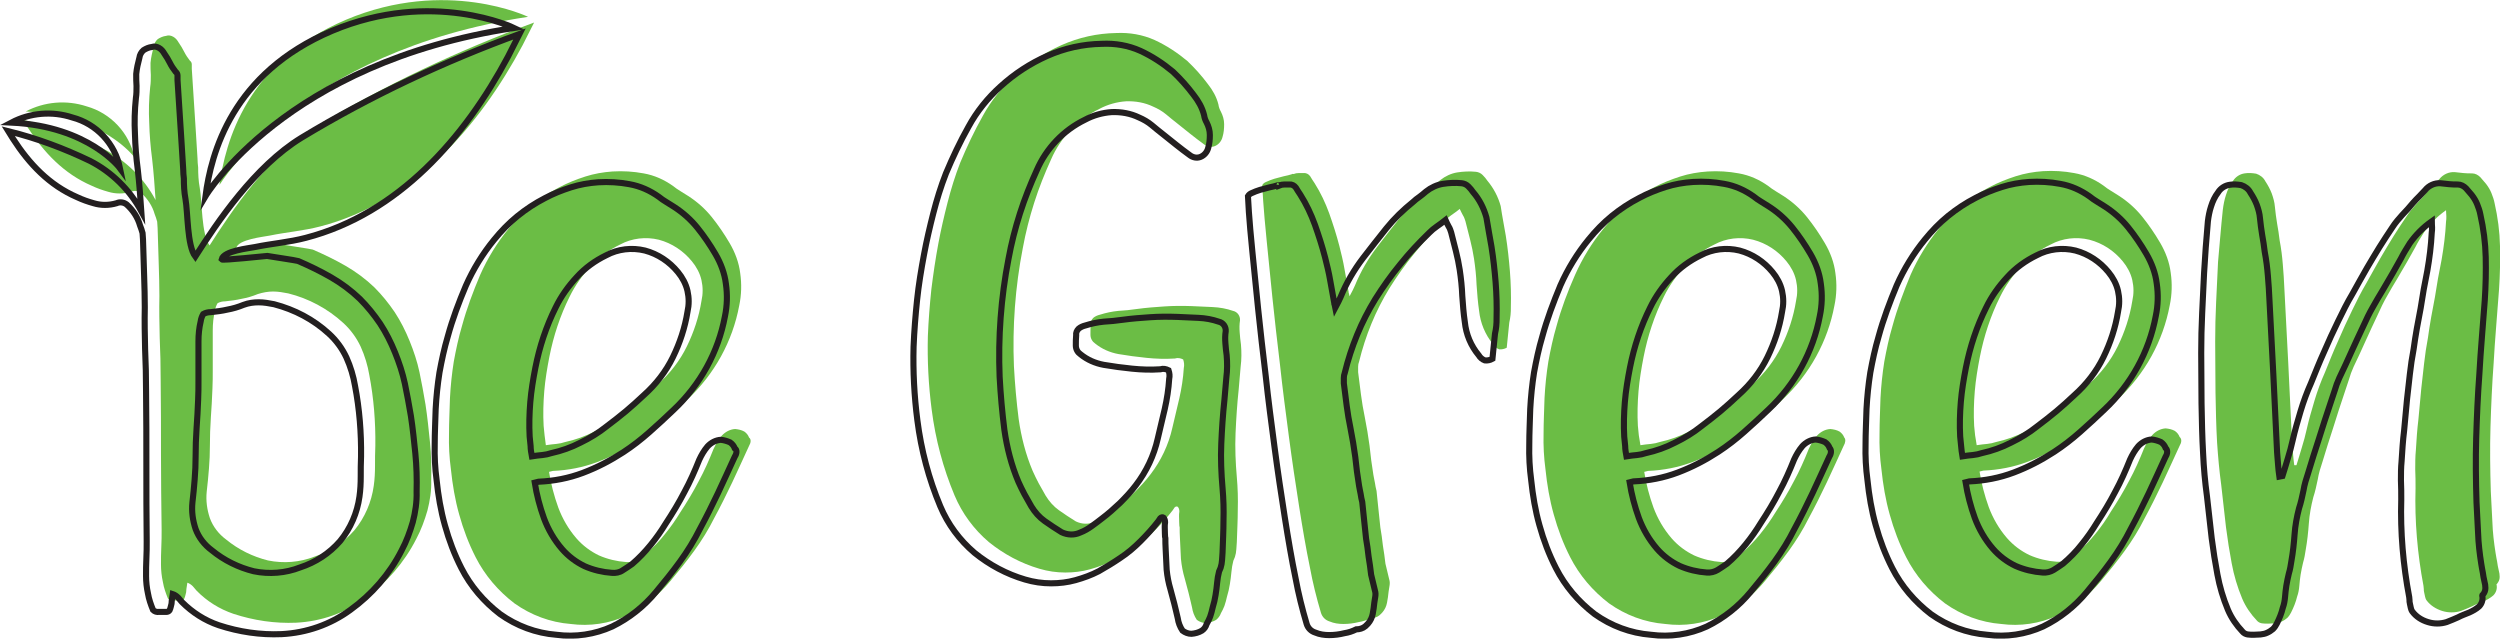
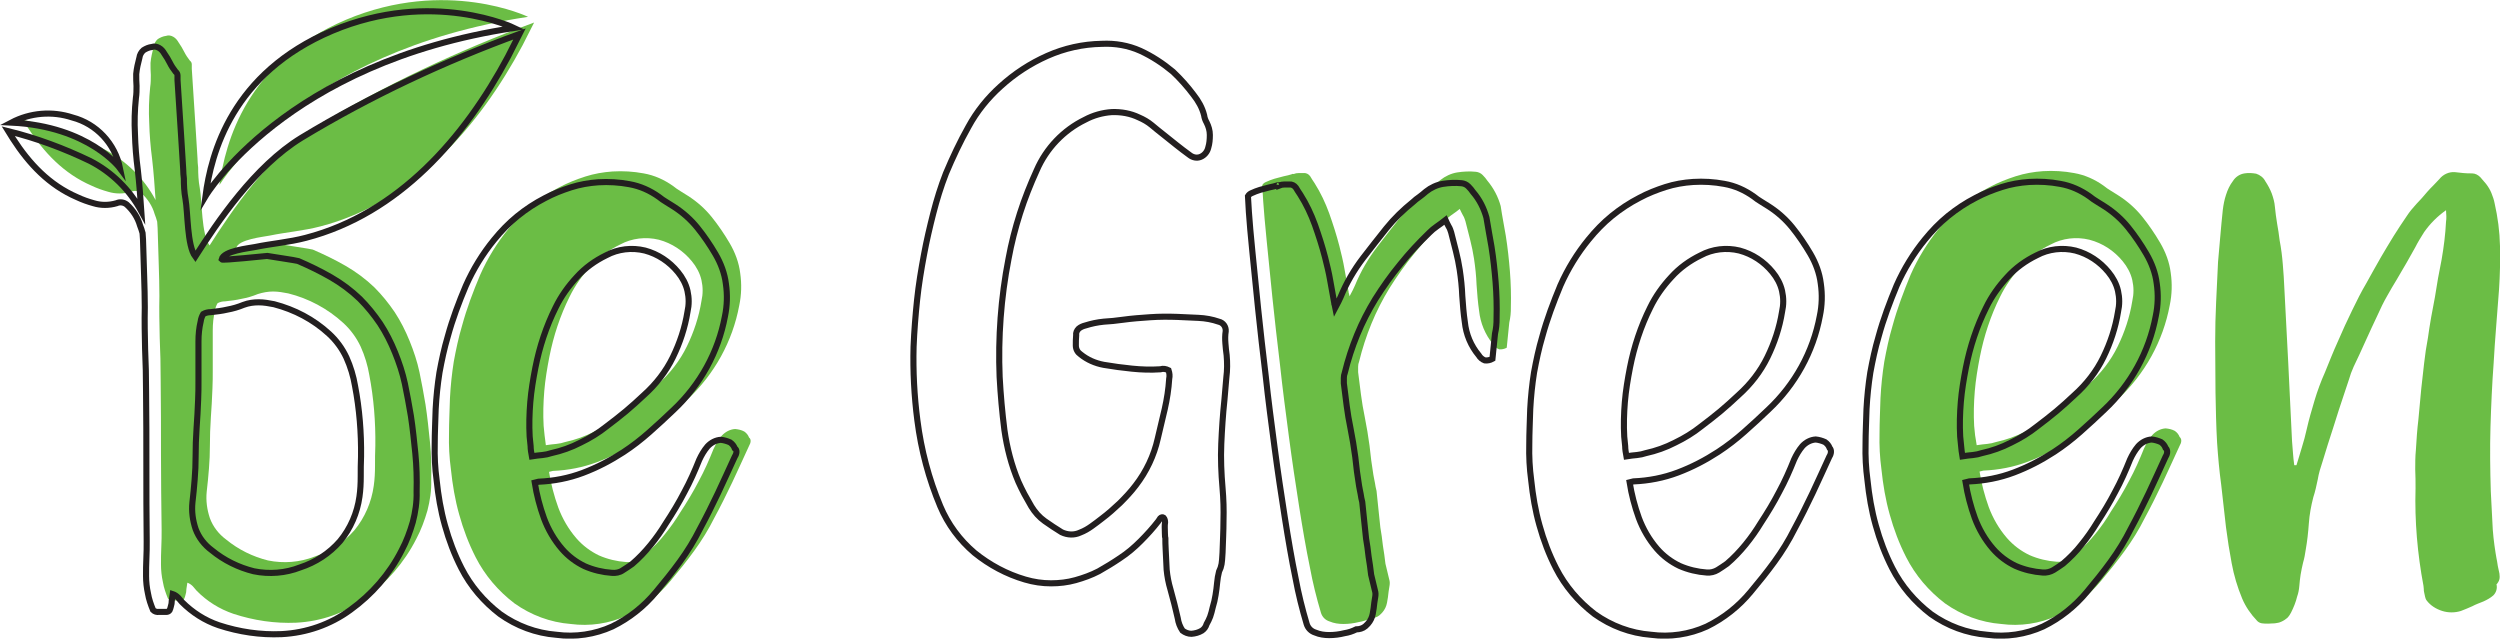
<svg xmlns="http://www.w3.org/2000/svg" id="Layer_1" x="0px" y="0px" viewBox="0 0 787.3 201.1" style="enable-background:new 0 0 787.3 201.1;" xml:space="preserve">
  <style type="text/css">	.st0{fill:#6BBD45;}	.st1{fill:none;stroke:#231F20;stroke-width:1.922;stroke-miterlimit:10;}</style>
  <g>
    <path class="st0" d="M235.9,140.4c-1.8,3.9-3.5,7.7-5.3,11.5s-3.7,7.6-5.7,11.3c-1.8,3.6-3.9,7-6.3,10.3s-4.9,6.4-7.5,9.5  c-3.8,4.6-8.5,8.3-13.8,10.9c-5.5,2.5-11.6,3.4-17.6,2.6c-6.4-0.5-12.5-2.8-17.7-6.5c-5.1-3.9-9.3-8.8-12.2-14.5  c-2.2-4.3-3.9-8.8-5.2-13.5c-1.3-4.6-2.1-9.4-2.6-14.2c-0.5-3.7-0.7-7.5-0.6-11.2c0-3.7,0.2-7.4,0.3-11.2c0.2-3.9,0.6-7.7,1.2-11.5  c0.7-3.8,1.5-7.6,2.6-11.3c1.5-5.5,3.5-10.8,5.7-16c2.3-5.2,5.3-10.1,8.9-14.5c2.2-2.7,4.6-5.2,7.3-7.4c2.7-2.2,5.6-4.1,8.7-5.7  c2.6-1.4,5.4-2.5,8.2-3.4c2.8-0.9,5.7-1.4,8.6-1.6c3.3-0.2,6.6,0,9.8,0.6c3.4,0.6,6.5,2,9.3,4c0.7,0.6,1.5,1.1,2.3,1.6  s1.6,1,2.4,1.5c2.8,1.8,5.3,4,7.4,6.6s4,5.4,5.7,8.3c1.7,2.9,2.9,6.1,3.3,9.4c0.5,3.4,0.4,6.9-0.3,10.2  c-2.1,11.3-7.8,21.6-16.2,29.5c-2.5,2.4-5,4.7-7.6,7s-5.3,4.4-8.2,6.3c-4,2.6-8.2,4.8-12.7,6.5s-9.2,2.6-14,2.8  c-0.4,0.1-0.8,0.2-1.2,0.3c0.6,3.8,1.6,7.6,2.9,11.2c1.3,3.5,3.2,6.8,5.7,9.7c2,2.3,4.4,4.1,7.1,5.4c2.7,1.2,5.7,1.9,8.6,2.1  c1.2,0.1,2.4-0.1,3.4-0.8c1-0.6,2-1.3,3-2c2.1-1.8,4.1-3.8,5.8-6c1.8-2.2,3.4-4.5,4.8-6.8c2.1-3.2,4.1-6.5,5.8-9.8  c1.8-3.3,3.3-6.7,4.7-10.2c0.7-1.5,1.5-2.9,2.6-4.2c1.1-1.2,2.6-2,4.2-2.1c1,0.1,2,0.3,2.9,0.8c0.7,0.5,1.2,1.1,1.5,1.9  C236.6,138.3,236.5,139.4,235.9,140.4 M171.9,140.2c1.2-0.2,2.3-0.3,3.3-0.4s1.9-0.3,2.8-0.6c3.2-0.7,6.3-1.8,9.2-3.3  c2.9-1.4,5.7-3.1,8.2-5.1c2.1-1.6,4.2-3.2,6.1-4.8c1.9-1.6,3.8-3.3,5.7-5c3.8-3.4,6.9-7.4,9.1-11.9s3.8-9.3,4.6-14.3  c0.5-2.2,0.5-4.4,0-6.6s-1.6-4.2-3-5.9c-2.7-3.3-6.3-5.7-10.4-6.8c-4.1-1-8.5-0.5-12.2,1.5c-3.5,1.7-6.7,4-9.3,6.9  c-2.6,2.8-4.9,6-6.6,9.5c-3,6-5.1,12.4-6.4,19c-0.7,3.6-1.3,7.2-1.6,10.8c-0.3,3.6-0.4,7.3-0.2,10.9c0.1,1,0.2,2,0.3,3  C171.6,138.1,171.8,139.1,171.9,140.2L171.9,140.2z" />
-     <path class="st0" d="M383,195.2c-1,0.6-2.1,0.9-3.3,1c-1,0-2-0.4-2.8-1c-0.8-1.2-1.3-2.5-1.5-3.9c-0.4-1.6-0.7-3.1-1.1-4.6  s-0.8-3-1.2-4.5c-0.6-2-1-4.1-1.2-6.2c-0.1-2-0.2-4.1-0.3-6.2c-0.1-1.7-0.1-2.7-0.1-3v-0.6c0,0,0-0.3-0.1-0.6c0-0.4-0.1-1.4-0.1-3  c0-0.5,0-0.9,0.1-1.5c0-0.5-0.1-1.1-0.5-1.5c-0.3-0.2-0.7-0.1-1,0.2l0,0c-0.2,0.3-0.4,0.6-0.6,0.9c-1.7,2.2-3.6,4.3-5.6,6.3  s-4.1,3.8-6.4,5.3c-2.2,1.5-4.5,2.9-6.8,4.2c-2.3,1.2-4.8,2.1-7.3,2.8c-2.5,0.7-5.1,1-7.7,1c-2.8,0-5.5-0.4-8.2-1.2  c-5.8-1.7-11.2-4.6-15.9-8.4c-4.7-4-8.4-9-10.8-14.7c-1.8-4.3-3.3-8.7-4.5-13.2s-2.1-9.1-2.7-13.8c-1-7.7-1.4-15.5-1.2-23.2  c0.2-5,0.6-9.9,1.1-14.7c0.6-4.8,1.3-9.6,2.2-14.4c0.8-4.3,1.8-8.6,2.9-12.9s2.4-8.5,4-12.6c2.1-5,4.4-9.9,7.1-14.7  c2.6-4.8,6.1-9.1,10.1-12.7c4.4-3.9,9.3-7.2,14.7-9.6c5.4-2.4,11.2-3.7,17.2-3.8c4.2-0.2,8.3,0.5,12.1,2.2c3.7,1.7,7.2,4,10.3,6.6  c1.2,1.1,2.3,2.3,3.4,3.5s2.1,2.5,3.1,3.8c1.5,1.9,2.7,4,3.3,6.4c0.1,0.8,0.4,1.6,0.8,2.3c0.6,1.2,1,2.5,1,3.9s-0.1,2.7-0.5,4  c-0.3,1.3-1.2,2.4-2.4,2.9c-1.2,0.5-2.5,0.2-3.5-0.6c-1.4-1-2.8-2.1-4.2-3.2c-1.4-1.1-2.7-2.2-4-3.2s-2.5-2-3.7-3s-2.6-1.8-4-2.4  c-2.7-1.3-5.6-1.8-8.6-1.7c-2.9,0.2-5.8,1-8.4,2.4c-6.8,3.3-12.2,9-15.2,15.9c-2,4.4-3.8,8.9-5.3,13.6s-2.7,9.4-3.6,14.3  c-2.4,12.3-3.3,24.8-2.8,37.2c0.3,5.6,0.8,11.2,1.5,16.7c0.8,5.6,2.2,11.1,4.4,16.3c0.6,1.3,1.2,2.6,1.9,3.9  c0.7,1.3,1.5,2.6,2.2,3.9c1.1,1.8,2.5,3.4,4.2,4.6s3.5,2.4,5.3,3.5c1.9,0.9,4,1,6,0.1c1.3-0.5,2.5-1.2,3.6-2s2.2-1.6,3.2-2.4  c2-1.5,3.9-3.2,5.7-4.9c1.8-1.8,3.5-3.6,5-5.6c3.3-4.3,5.7-9.3,6.9-14.7c0.7-3.1,1.5-6.2,2.2-9.3s1.2-6.3,1.4-9.5  c0.2-0.9,0.1-1.8-0.2-2.7c-0.8-0.4-1.7-0.6-2.6-0.3c-3,0.2-6,0.1-8.9-0.2c-3-0.3-6-0.7-8.9-1.2c-2.7-0.5-5.2-1.6-7.3-3.3  c-0.9-0.6-1.5-1.6-1.5-2.8c0-1.1,0-2.2,0.1-3.2c-0.1-0.8,0.2-1.5,0.8-2.1c0.6-0.5,1.3-0.8,2.1-1c1.9-0.6,3.8-1,5.8-1.2  c1.9-0.1,3.9-0.3,5.9-0.6c2.9-0.4,5.7-0.6,8.6-0.8s5.7-0.2,8.6-0.1l6.6,0.3c2.2,0.1,4.4,0.5,6.4,1.2c1.4,0.3,2.3,1.6,2.2,3  c-0.2,1.3-0.2,2.5-0.1,3.8c0.1,1.2,0.2,2.5,0.4,3.8c0.2,2.3,0.2,4.7-0.1,7c-0.2,2.3-0.4,4.6-0.6,7c-0.5,4.7-0.8,9.3-1,13.9  s0,9.3,0.4,13.9c0.3,3.4,0.4,6.8,0.3,10.2c0,3.4-0.2,6.8-0.3,10.2c-0.1,1.8-0.2,3-0.3,3.5c-0.1,0.4-0.2,0.8-0.3,1.2  c-0.2,0.4-0.3,0.8-0.5,1.2c-0.3,1.2-0.5,2.3-0.6,3.5c-0.1,1.3-0.3,2.6-0.5,3.9s-0.5,2.6-0.9,3.9c-0.2,1-0.5,2-0.8,2.9  c-0.3,0.8-0.7,1.6-1.1,2.3C384.2,194,383.6,194.7,383,195.2" />
    <path class="st0" d="M474.2,74.2c0.6,3.8,1,7.5,1.3,11.2c0.3,3.8,0.4,7.6,0.3,11.3c0,0.8,0,1.7-0.1,2.5s-0.2,1.6-0.4,2.4l-0.8,7.9  c-0.7,0.4-1.6,0.6-2.4,0.5c-0.8-0.3-1.5-0.9-1.9-1.6c-2.5-3-4-6.7-4.4-10.5c-0.4-2.7-0.6-5.4-0.8-8.2c-0.1-2.8-0.4-5.5-0.8-8.2  c-0.3-2-0.7-3.9-1.2-5.9s-1-3.9-1.5-5.9c-0.2-0.6-0.4-1.3-0.8-1.9c-0.3-0.6-0.7-1.3-1-2c-0.9,0.7-1.8,1.4-2.7,2s-1.7,1.3-2.4,2  c-3.2,3.1-6.3,6.4-9.1,9.9c-2.9,3.5-5.5,7.2-7.9,11c-2.2,3.6-4.1,7.3-5.7,11.2c-1.6,3.9-2.9,7.9-3.9,12c-0.2,0.5-0.3,1-0.3,1.6v1.7  c0.3,2.4,0.6,4.8,0.9,7.1c0.3,2.3,0.7,4.7,1.2,7.1c0.6,3,1.1,6,1.5,9c0.3,3,0.7,6.1,1.2,9.1c0.2,0.9,0.3,1.8,0.5,2.6  c0.1,0.8,0.3,1.7,0.5,2.5c0.2,1.9,0.4,3.9,0.6,5.8c0.2,1.9,0.4,3.8,0.6,5.7c0.3,1.8,0.6,3.7,0.8,5.7c0.3,1.9,0.6,3.8,0.8,5.7  c0.2,0.8,0.4,1.7,0.6,2.5c0.2,0.8,0.4,1.7,0.6,2.5c0.2,0.6,0.2,1.3,0.1,1.9c-0.1,0.6-0.2,1.3-0.3,1.9c-0.1,1.2-0.3,2.4-0.5,3.5  s-0.7,2.2-1.5,3.1l-0.8,0.8c-0.8,0.7-1.9,1-2.9,1c-1.2,0.6-2.4,1-3.7,1.2c-1.6,0.4-3.2,0.6-4.8,0.6c-1.5,0-3-0.2-4.4-0.8  c-1.3-0.4-2.3-1.4-2.7-2.7c-1.4-4.7-2.6-9.5-3.5-14.4c-1.2-5.8-2.3-12.2-3.4-19.2s-2.2-14.3-3.2-21.9s-2-15.1-2.8-22.6  c-0.9-7.4-1.7-14.5-2.4-21.2c-0.7-6.7-1.3-12.7-1.8-17.9s-0.9-9.3-1.1-12.5c-0.2-3.1-0.3-4.8-0.3-5c0.3-0.5,0.7-0.8,1.2-1  c0.8-0.4,1.7-0.7,2.6-1c1-0.3,2-0.5,3-0.8c1-0.2,1.8-0.4,2.4-0.6c0.2-0.1,0.4-0.2,0.6-0.1c0.1,0,0.1,0,0.1-0.1l0,0v0.1  c0.5-0.2,1-0.3,1.6-0.3h1.5c0.8-0.1,1.6,0.3,2.1,1c0.4,0.6,0.8,1.4,1.4,2.2c1.9,3,3.4,6.2,4.6,9.5c1.2,3.4,2.3,6.8,3.2,10.3  c0.6,2.4,1.2,4.8,1.6,7.2c0.4,2.4,0.9,4.8,1.3,7.2c0,0.2,0,0.3,0.1,0.5c0,0.1,0.1,0.4,0.2,0.9l1-1.9c0.3-0.6,0.5-1.1,0.7-1.5  c1.8-4.4,4.2-8.5,7.1-12.3c2.4-3.1,4.8-6.2,7.3-9.3s5.3-5.8,8.4-8.3c0.6-0.6,1.3-1.1,2-1.6s1.4-1.1,2.1-1.7  c1.5-1.2,3.4-2.1,5.3-2.4c1.9-0.3,3.9-0.4,5.9-0.2c0.8,0.1,1.5,0.4,2.1,1s1.1,1.2,1.5,1.8c2,2.4,3.4,5.1,4.2,8  C473.1,68.3,473.7,71.2,474.2,74.2" />
-     <path class="st0" d="M580.6,140.4c-1.8,3.9-3.5,7.7-5.3,11.5s-3.7,7.6-5.7,11.3c-1.8,3.6-3.9,7-6.3,10.3c-2.4,3.3-4.9,6.4-7.5,9.5  c-3.8,4.6-8.5,8.3-13.8,10.9c-5.5,2.5-11.6,3.4-17.6,2.6c-6.4-0.5-12.5-2.8-17.7-6.5c-5.1-3.9-9.3-8.8-12.2-14.5  c-2.2-4.3-3.9-8.8-5.2-13.5c-1.3-4.6-2.1-9.4-2.6-14.2c-0.5-3.7-0.7-7.5-0.6-11.2c0-3.7,0.2-7.4,0.3-11.2c0.2-3.9,0.6-7.7,1.2-11.5  c0.7-3.8,1.5-7.6,2.6-11.3c1.5-5.5,3.5-10.8,5.8-16s5.3-10.1,8.9-14.5c2.2-2.7,4.6-5.2,7.3-7.4c2.7-2.2,5.6-4.1,8.7-5.7  c2.6-1.4,5.4-2.5,8.2-3.4s5.7-1.4,8.7-1.6c3.3-0.2,6.6,0,9.8,0.6c3.4,0.6,6.5,2,9.3,4c0.7,0.6,1.5,1.1,2.3,1.6s1.6,1,2.4,1.5  c2.8,1.8,5.3,4,7.4,6.6c2.1,2.6,4,5.4,5.7,8.3s2.9,6.1,3.3,9.4c0.5,3.4,0.4,6.9-0.3,10.2c-2.1,11.3-7.8,21.6-16.2,29.5  c-2.5,2.4-5,4.7-7.6,7s-5.3,4.4-8.2,6.3c-4,2.6-8.2,4.8-12.7,6.5s-9.2,2.6-14,2.8c-0.4,0.1-0.8,0.2-1.2,0.3  c0.6,3.8,1.6,7.6,2.9,11.2c1.3,3.5,3.2,6.8,5.7,9.7c2,2.3,4.4,4.1,7.1,5.4c2.7,1.2,5.7,1.9,8.6,2.1c1.2,0.1,2.4-0.1,3.4-0.8  c1-0.6,2-1.3,3-2c2.1-1.8,4-3.8,5.8-6s3.4-4.5,4.8-6.8c2.1-3.2,4.1-6.5,5.8-9.8c1.8-3.3,3.3-6.7,4.7-10.2c0.7-1.5,1.5-2.9,2.6-4.2  c1.1-1.2,2.6-2,4.2-2.1c1,0.1,2,0.3,2.9,0.8c0.7,0.5,1.2,1.1,1.5,1.9C581.3,138.3,581.2,139.4,580.6,140.4 M516.6,140.2  c1.2-0.2,2.3-0.3,3.3-0.4s1.9-0.3,2.8-0.6c3.2-0.7,6.3-1.8,9.2-3.3c2.9-1.4,5.7-3.1,8.2-5.1c2.1-1.6,4.2-3.2,6.1-4.8  c1.9-1.6,3.8-3.3,5.7-5c3.8-3.4,6.9-7.4,9.1-11.9c2.2-4.5,3.8-9.3,4.6-14.3c0.5-2.2,0.5-4.4,0-6.6s-1.6-4.2-3-5.9  c-2.7-3.3-6.3-5.7-10.5-6.8c-4.1-1-8.5-0.5-12.2,1.5c-3.5,1.7-6.7,4-9.3,6.9c-2.6,2.8-4.9,6-6.6,9.5c-3,6-5.1,12.4-6.4,19  c-0.7,3.6-1.3,7.2-1.6,10.8c-0.3,3.6-0.4,7.3-0.2,10.9c0.1,1,0.2,2,0.3,3C516.3,138.1,516.4,139.1,516.6,140.2" />
    <path class="st0" d="M686.4,140.4c-1.8,3.9-3.5,7.7-5.3,11.5s-3.7,7.6-5.7,11.3c-1.8,3.6-3.9,7-6.3,10.3c-2.4,3.3-4.9,6.4-7.5,9.5  c-3.8,4.6-8.5,8.3-13.8,10.9c-5.5,2.5-11.6,3.4-17.6,2.6c-6.4-0.5-12.5-2.8-17.7-6.5c-5.1-3.9-9.3-8.8-12.2-14.5  c-2.2-4.3-3.9-8.8-5.2-13.5c-1.3-4.6-2.1-9.4-2.6-14.2c-0.5-3.7-0.7-7.5-0.6-11.2c0-3.7,0.2-7.4,0.3-11.2c0.2-3.9,0.6-7.7,1.2-11.5  c0.7-3.8,1.5-7.6,2.6-11.3c1.5-5.5,3.5-10.8,5.7-16.1c2.3-5.2,5.3-10.1,8.9-14.5c2.2-2.7,4.6-5.2,7.3-7.4c2.7-2.2,5.6-4.1,8.7-5.7  c2.6-1.4,5.4-2.5,8.2-3.4s5.7-1.4,8.6-1.6c3.3-0.2,6.6,0,9.8,0.6c3.4,0.6,6.5,2,9.3,4c0.7,0.6,1.5,1.1,2.3,1.6s1.6,1,2.4,1.5  c2.8,1.8,5.3,4,7.4,6.6c2.1,2.6,4,5.4,5.7,8.3c1.7,2.9,2.9,6.1,3.3,9.4c0.5,3.4,0.4,6.9-0.3,10.2c-2.1,11.3-7.8,21.6-16.2,29.5  c-2.5,2.4-5,4.7-7.6,7s-5.3,4.4-8.2,6.3c-4,2.6-8.2,4.8-12.7,6.5s-9.2,2.6-14,2.8c-0.4,0.1-0.8,0.2-1.2,0.3  c0.6,3.8,1.6,7.6,2.9,11.2c1.3,3.5,3.2,6.8,5.7,9.7c2,2.3,4.4,4.1,7.1,5.4c2.7,1.2,5.7,1.9,8.6,2.1c1.2,0.1,2.4-0.1,3.4-0.8  c1-0.6,2-1.3,3-2c2.1-1.8,4-3.8,5.8-6s3.4-4.5,4.8-6.9c2.1-3.2,4.1-6.5,5.8-9.8c1.8-3.3,3.3-6.7,4.7-10.2c0.7-1.5,1.5-2.9,2.6-4.2  c1.1-1.2,2.6-2,4.2-2.1c1,0.1,2,0.3,2.9,0.8c0.7,0.5,1.2,1.1,1.5,1.9C687.2,138.3,687,139.4,686.4,140.4 M622.5,140.2  c1.2-0.2,2.3-0.3,3.3-0.4s1.9-0.3,2.8-0.6c3.2-0.7,6.3-1.8,9.2-3.3c2.9-1.4,5.7-3.1,8.2-5.1c2.1-1.6,4.2-3.2,6.1-4.8  c1.9-1.6,3.8-3.3,5.7-5c3.8-3.4,6.9-7.4,9.1-11.9c2.2-4.5,3.8-9.3,4.6-14.3c0.5-2.2,0.5-4.4,0-6.6s-1.6-4.2-3-5.9  c-2.7-3.3-6.3-5.7-10.5-6.8c-4.1-1-8.5-0.5-12.2,1.5c-3.5,1.7-6.7,4-9.3,6.9c-2.6,2.8-4.9,6-6.6,9.5c-3,6-5.1,12.4-6.4,19  c-0.7,3.6-1.3,7.2-1.6,10.8c-0.3,3.6-0.4,7.3-0.2,10.9c0.1,1,0.2,2,0.3,3C622.2,138.1,622.3,139.1,622.5,140.2L622.5,140.2z" />
    <path class="st0" d="M723.2,146.5c0.6-1.8,1.1-3.7,1.7-5.6c0.6-1.9,1.1-3.8,1.5-5.6c0.7-3.1,1.6-6.2,2.5-9.2s2-6,3.3-8.9  c1.3-3.2,2.6-6.5,4.1-9.8c1.4-3.3,2.9-6.5,4.5-9.8c1.4-2.9,2.8-5.7,4.4-8.4c1.5-2.8,3.1-5.5,4.6-8.2c1.3-2.2,2.6-4.4,3.9-6.5  c1.3-2.1,2.7-4.2,4.2-6.4c0.9-1.4,2-2.7,3.1-3.9c1.2-1.2,2.3-2.5,3.4-3.8c0.6-0.7,1.3-1.4,1.9-2c0.6-0.6,1.2-1.3,1.9-2  c1.2-1.5,3-2.3,4.8-2.2c1,0.1,2,0.2,2.8,0.3c0.9,0.1,1.8,0.1,2.7,0.1c1,0,1.9,0.5,2.6,1.2c0.6,0.7,1.2,1.4,1.8,2.1  c0.7,0.9,1.3,1.9,1.7,2.9s0.8,2.1,1,3.2c1,4.4,1.6,8.9,1.7,13.5c0.1,4.5,0,9.1-0.3,13.6c-0.3,3.9-0.6,7.7-0.9,11.6  c-0.3,3.9-0.6,7.8-0.8,11.6c-0.5,6.7-0.8,13.5-1,20.2s-0.1,13.5,0.1,20.2c0.2,3.2,0.3,6.5,0.5,9.7c0.1,3.2,0.5,6.5,1,9.7  c0.2,1,0.3,2,0.5,2.8c0.1,0.9,0.3,1.8,0.5,2.7c0.2,0.7,0.3,1.4,0.3,2.1c0,0.8-0.3,1.5-0.8,2.1c0,0.1,0,0.1-0.1,0.1  c0,0-0.1,0-0.1,0.1c0.3,1.3-0.1,2.6-1,3.5c-0.9,0.8-2,1.4-3.1,1.9c-1.2,0.5-2.4,0.9-3.5,1.5c-1.1,0.5-2.3,1-3.6,1.5  c-1.9,0.6-4,0.6-5.9,0s-3.7-1.7-4.9-3.3c-0.3-0.4-0.4-0.8-0.5-1.2c-0.1-0.5-0.2-0.9-0.3-1.4c-0.1-0.3-0.1-0.7-0.1-1s-0.1-0.7-0.1-1  c-1.9-10.1-2.8-20.4-2.5-30.7c0-2,0-4-0.1-6c0-2,0-4,0.2-6c0.2-3.2,0.4-6.5,0.8-9.7c0.3-3.2,0.6-6.5,0.9-9.7c0.3-2.7,0.6-5.3,0.9-8  c0.3-2.7,0.7-5.4,1.2-8c0.3-2.1,0.6-4.2,1-6.4c0.4-2.1,0.8-4.2,1.2-6.4c0.6-4,1.3-7.9,2.1-11.8c0.7-4,1.2-8,1.4-12  c0.1-0.5,0.1-1.1,0.1-1.7s-0.1-1.2-0.1-1.9c-2.7,1.9-5,4.2-6.9,6.9c-1,1.6-2,3.2-2.8,4.8c-0.9,1.6-1.8,3.2-2.7,4.8  c-1,1.8-2.1,3.5-3.1,5.3c-1.1,1.8-2.1,3.5-3.1,5.3c-1.1,1.9-2,3.8-2.9,5.8c-1.3,2.8-2.6,5.5-3.8,8.2s-2.5,5.5-3.8,8.2  c-0.6,1.3-1.1,2.7-1.5,4.1c-0.5,1.4-0.9,2.8-1.4,4.2c-1.2,3.6-2.4,7.2-3.5,10.8c-1.2,3.6-2.3,7.2-3.4,10.8  c-0.6,1.8-1.2,3.7-1.5,5.6c-0.4,1.9-0.8,3.8-1.4,5.6c-0.7,2.7-1.2,5.4-1.4,8.2s-0.5,5.6-1,8.4c-0.2,1.3-0.4,2.6-0.8,3.9  c-0.3,1.3-0.6,2.6-0.8,3.9c-0.2,1.2-0.3,2.4-0.4,3.5c-0.1,1.2-0.3,2.3-0.7,3.4c-0.4,1.7-1.1,3.4-1.9,5c-0.3,0.6-0.7,1.2-1.2,1.7  c-0.6,0.5-1.2,0.9-1.9,1.2c-0.6,0.3-1.3,0.4-2,0.5c-0.7,0-1.4,0.1-2.1,0.1c-0.7,0-1.4,0-2-0.1s-1.2-0.4-1.6-0.9  c-1.9-2-3.5-4.3-4.6-6.9c-1.5-3.6-2.6-7.3-3.3-11.1c-0.7-3.7-1.3-7.5-1.8-11.4c-0.5-4.4-1-8.9-1.5-13.3c-0.6-4.4-1-8.9-1.3-13.3  c-0.3-5.3-0.4-10.5-0.5-15.8c0-5.3-0.1-10.6-0.1-16c0-4.2,0.1-8.3,0.3-12.5s0.4-8.3,0.6-12.6c0.5-5.4,0.9-10.8,1.5-16.4  c0.2-1.6,0.5-3.2,1-4.7c0.5-1.6,1.2-3.1,2.2-4.4c0.8-1.3,2.2-2.2,3.7-2.4c1.2-0.2,2.4-0.1,3.6,0.1c1.2,0.4,2.3,1.2,2.9,2.4  c0.8,1.2,1.5,2.5,2,3.8c0.5,1.4,0.9,2.8,1,4.2c0.2,1.8,0.4,3.6,0.7,5.3s0.6,3.5,0.8,5.3c0.5,2.6,0.8,5.1,1,7.6s0.4,5.1,0.5,7.8  c0.2,3.9,0.4,7.7,0.6,11.5c0.2,3.8,0.4,7.6,0.6,11.5c0.2,4.2,0.4,8.3,0.6,12.4c0.2,4.1,0.4,8.2,0.6,12.4c0.1,1.3,0.2,2.6,0.3,3.8  s0.2,2.5,0.4,3.8L723.2,146.5L723.2,146.5z" />
    <path class="st0" d="M99.4,39.9c-14.7,9-26.5,26.6-33.4,37.4c-2.6-3.5-2.3-13.7-3.1-18.2c-0.4-2.1-0.5-4.3-0.5-6.4  c-0.1-0.9-0.2-1.9-0.2-2.8c-0.2-3.2-0.4-6.4-0.6-9.6c-0.2-3.1-0.4-6.2-0.6-9.3c-0.2-3.1-0.4-6.2-0.6-9.3v-1.4  c0-0.5-0.2-0.9-0.6-1.2c-0.7-0.9-1.3-1.8-1.8-2.8s-1.1-2-1.8-3c-0.4-0.7-0.9-1.3-1.6-1.7c-0.7-0.4-1.5-0.6-2.3-0.3  c-0.9,0.1-1.8,0.5-2.6,1c-0.7,0.6-1.2,1.5-1.3,2.4c-0.2,0.8-0.4,1.7-0.6,2.5c-0.2,0.9-0.3,1.7-0.4,2.6c0,1.3,0,2.6,0.1,3.8  c0,1.3,0,2.5-0.2,3.8c-0.4,3.8-0.5,7.6-0.3,11.3c0.1,3.7,0.4,7.5,0.9,11.3c0.5,4.3,0.8,8.6,1.1,13c-3.6-6.8-9.2-12.3-16-15.9  c-8.3-4-16.9-7.2-25.8-9.4c0,0,1.3,2.1,1.5,2.4c5.1,7.9,11.4,14.6,20.2,18.4c1.7,0.8,3.4,1.4,5.2,1.9c2.3,0.7,4.8,0.7,7.2,0  c1.1-0.5,2.3-0.3,3.2,0.4c2,1.8,3.5,4.1,4.2,6.6c0.3,0.8,0.6,1.6,0.8,2.4c0.1,1.3,0.2,2.7,0.2,4c0.1,3.2,0.2,6.5,0.3,9.7  s0.2,6.5,0.2,9.7c-0.1,4.4,0,8.8,0.1,13.2c0.2,4.4,0.3,8.8,0.3,13.2c0.1,7.8,0.1,15.7,0.1,23.5s0.1,15.7,0.2,23.7  c0,1.8,0,3.7-0.1,5.5s-0.1,3.7-0.1,5.5s0.2,3.7,0.6,5.5c0.3,1.8,0.9,3.5,1.6,5.2c0.5,0.5,1.2,0.7,1.9,0.6H57c0.4,0,0.8-0.2,1-0.5  c0.2-0.4,0.3-0.8,0.4-1.2c0.2-0.6,0.3-1.2,0.3-1.9c0.1-0.7,0.2-1.3,0.3-2c0.6,0.2,1.2,0.6,1.7,1.1c0.4,0.5,0.8,0.9,1.2,1.4  c3.2,3.3,7.2,5.8,11.6,7.3c6.4,2.1,13.1,3.1,19.8,2.8c7.8-0.4,15.3-3,21.6-7.6c6.8-4.9,12.4-11.3,16.2-18.8  c1.5-2.8,2.6-5.8,3.5-8.9c0.8-3.1,1.3-6.3,1.2-9.6c0.1-4,0-8-0.4-12c-0.4-3.9-0.8-7.9-1.4-11.8c-0.6-3.5-1.2-6.9-1.9-10.2  c-0.7-3.3-1.8-6.6-3.1-9.8c-1.3-3.2-2.8-6.2-4.7-9.1c-1.9-2.8-4-5.4-6.4-7.8c-2.7-2.6-5.8-4.9-9.1-6.8c-3.3-1.9-6.8-3.6-10.3-5.1  c-0.5-0.2-9.4-1.5-9.8-1.6c-0.4,0-14,1.5-14.3,1.1c0.6-2.7,8.5-3.5,10.5-3.9c5.3-1.1,10.7-1.5,16-2.9c29.2-7.6,50-31.4,63.7-57.1  c0.5-1,3.6-7.1,3.6-7.1C144.3,15.9,121.2,26.8,99.4,39.9 M108.1,101.7c2.3,2.1,4.2,4.7,5.5,7.5c1.3,2.9,2.2,5.9,2.7,8.9  c1.4,7.3,2,14.8,1.9,22.3c-0.1,2.1-0.1,4.2-0.1,6.3s-0.1,4.2-0.4,6.3c-0.7,5.1-2.8,10-6.1,14c-3.4,3.9-7.7,6.7-12.6,8.3  c-4.6,1.8-9.7,2.2-14.6,1.2c-4.8-1.2-9.3-3.4-13.2-6.6c-2.3-1.7-4.1-4-5.1-6.7c-0.9-2.7-1.3-5.5-1-8.4c0.3-2.4,0.5-4.8,0.7-7.2  c0.2-2.4,0.3-4.8,0.3-7.2c0-3,0.1-5.9,0.3-8.9s0.4-6,0.5-9.1c0.1-2,0.1-4,0.1-6v-12.3c0-2.1,0.2-4.2,0.7-6.3  c0.1-0.8,0.4-1.6,0.8-2.3c0.7-0.4,1.5-0.6,2.4-0.6c1.8-0.2,3.5-0.4,5.2-0.8c1.7-0.3,3.4-0.8,5.1-1.5c1.6-0.5,3.2-0.8,4.8-0.8  s3.3,0.3,4.8,0.6C97.2,94,103.2,97.2,108.1,101.7L108.1,101.7z" />
-     <path class="st0" d="M42.3,49.5c0,0-9.7-13.2-34.2-14.4c5.9-3.1,12.8-3.7,19.2-1.6C34.8,35.6,40.7,41.8,42.3,49.5" />
    <path class="st0" d="M69.1,58.3c0,0,25-42.1,97.2-53c0,0-25.7-12.4-57.3,0.9C77.5,19.6,71,44.8,69.1,58.3" />
    <path class="st1" d="M231.4,143.8c-1.8,3.9-3.5,7.7-5.3,11.5s-3.7,7.6-5.7,11.3c-1.8,3.6-3.9,7-6.3,10.3s-4.9,6.4-7.5,9.5  c-3.8,4.6-8.5,8.3-13.8,10.9c-5.5,2.5-11.6,3.4-17.6,2.6c-6.4-0.5-12.5-2.8-17.7-6.5c-5.1-3.9-9.3-8.8-12.2-14.5  c-2.2-4.3-3.9-8.8-5.2-13.5c-1.3-4.6-2.1-9.4-2.6-14.2c-0.5-3.7-0.7-7.5-0.6-11.2c0-3.7,0.2-7.4,0.3-11.2c0.2-3.8,0.6-7.7,1.2-11.5  c0.7-3.8,1.5-7.6,2.6-11.3c1.5-5.5,3.5-10.8,5.7-16c2.3-5.2,5.3-10.1,8.9-14.5c2.2-2.7,4.6-5.2,7.3-7.4c2.7-2.2,5.6-4.1,8.7-5.7  c2.6-1.4,5.4-2.5,8.2-3.4c2.8-0.9,5.7-1.4,8.6-1.6c3.3-0.2,6.6,0,9.8,0.6c3.4,0.6,6.5,2,9.3,4c0.7,0.6,1.5,1.1,2.3,1.6  c0.8,0.5,1.6,1,2.4,1.5c2.8,1.8,5.3,4,7.4,6.6s4,5.4,5.7,8.3c1.7,2.9,2.9,6.1,3.3,9.4c0.5,3.4,0.4,6.9-0.3,10.2  c-2.1,11.3-7.8,21.6-16.2,29.5c-2.5,2.4-5,4.7-7.6,7s-5.3,4.4-8.2,6.3c-4,2.6-8.2,4.8-12.7,6.5s-9.2,2.6-14,2.8  c-0.4,0.1-0.8,0.2-1.2,0.3c0.6,3.8,1.6,7.6,2.9,11.2c1.3,3.5,3.2,6.8,5.7,9.7c2,2.3,4.4,4.1,7.1,5.4c2.7,1.2,5.7,1.9,8.6,2.1  c1.2,0.1,2.4-0.1,3.4-0.8c1-0.6,2-1.3,3-2c2.1-1.8,4-3.8,5.8-6s3.4-4.5,4.8-6.8c2.1-3.2,4.1-6.5,5.8-9.8c1.8-3.3,3.3-6.7,4.7-10.2  c0.7-1.5,1.5-2.9,2.6-4.2c1.1-1.2,2.6-2,4.2-2.1c1,0.1,2,0.4,2.9,0.8c0.7,0.5,1.2,1.1,1.5,1.9C232.2,141.7,232,142.9,231.4,143.8z   M167.5,143.7c1.2-0.2,2.3-0.3,3.3-0.4s1.9-0.3,2.8-0.6c3.2-0.7,6.3-1.8,9.2-3.3c2.9-1.4,5.7-3.1,8.2-5.1c2.1-1.6,4.2-3.2,6.1-4.8  c1.9-1.6,3.8-3.3,5.7-5.1c3.8-3.4,6.9-7.4,9.1-11.9s3.8-9.3,4.6-14.3c0.5-2.2,0.5-4.4,0-6.6c-0.5-2.2-1.6-4.2-3-5.9  c-2.7-3.3-6.3-5.7-10.4-6.8c-4.1-1-8.5-0.5-12.2,1.5c-3.5,1.7-6.7,4-9.3,6.9c-2.6,2.8-4.9,6-6.6,9.5c-3,6-5.1,12.4-6.4,19  c-0.7,3.6-1.3,7.2-1.6,10.8c-0.3,3.6-0.4,7.3-0.2,10.9c0.1,1,0.2,2,0.3,3C167.1,141.5,167.3,142.6,167.5,143.7z" />
    <path class="st1" d="M378.5,198.6c-1,0.6-2.1,0.9-3.3,1c-1,0-2-0.4-2.8-1c-0.8-1.2-1.3-2.5-1.5-3.9c-0.4-1.6-0.7-3.1-1.1-4.6  s-0.8-3-1.2-4.5c-0.6-2-1-4.1-1.2-6.2c-0.1-2-0.2-4.1-0.3-6.2c-0.1-1.7-0.1-2.7-0.1-3v-0.6c0,0,0-0.3-0.1-0.6c0-0.4-0.1-1.4-0.1-3  c0-0.5,0-0.9,0.1-1.5c0-0.5-0.1-1.1-0.5-1.5c-0.3-0.2-0.7-0.1-1,0.2l0,0c-0.2,0.3-0.4,0.6-0.6,0.9c-1.7,2.2-3.6,4.3-5.6,6.3  s-4.1,3.8-6.4,5.3c-2.2,1.5-4.5,2.9-6.8,4.2c-2.3,1.2-4.8,2.1-7.3,2.8c-2.5,0.7-5.1,1-7.7,1c-2.8,0-5.5-0.4-8.2-1.2  c-5.8-1.7-11.2-4.6-15.9-8.4c-4.7-4-8.4-9-10.8-14.7c-1.8-4.3-3.3-8.7-4.5-13.2s-2.1-9.1-2.7-13.8c-1-7.7-1.4-15.5-1.2-23.2  c0.2-5,0.6-9.9,1.1-14.7s1.3-9.6,2.2-14.4c0.8-4.3,1.8-8.6,2.9-12.9s2.4-8.5,4-12.6c2.1-5,4.4-9.9,7.1-14.7  c2.6-4.8,6.1-9.1,10.1-12.7c4.4-4,9.3-7.2,14.7-9.6c5.4-2.4,11.2-3.7,17.2-3.8c4.2-0.2,8.3,0.5,12.1,2.2c3.7,1.7,7.2,4,10.3,6.6  c1.2,1.1,2.3,2.3,3.4,3.5s2.1,2.5,3.1,3.8c1.5,1.9,2.7,4,3.3,6.4c0.1,0.8,0.4,1.6,0.8,2.3c0.6,1.2,1,2.5,1,3.9s-0.1,2.7-0.5,4  c-0.3,1.3-1.2,2.4-2.4,2.9c-1.2,0.5-2.5,0.2-3.5-0.6c-1.4-1-2.8-2.1-4.2-3.2c-1.4-1.1-2.7-2.2-4-3.2s-2.5-2-3.7-3s-2.6-1.8-4-2.4  c-2.7-1.3-5.6-1.8-8.6-1.7c-2.9,0.2-5.8,1-8.4,2.4c-6.8,3.3-12.2,9-15.2,15.9c-2,4.4-3.8,8.9-5.3,13.6s-2.7,9.4-3.6,14.3  c-2.4,12.3-3.3,24.8-2.8,37.2c0.3,5.6,0.8,11.2,1.5,16.7c0.8,5.6,2.2,11.1,4.4,16.3c0.6,1.3,1.2,2.6,1.9,3.9  c0.7,1.3,1.5,2.6,2.2,3.9c1.1,1.8,2.5,3.4,4.2,4.6s3.5,2.4,5.3,3.5c1.9,0.9,4,1,5.9,0.1c1.3-0.5,2.5-1.2,3.6-2s2.2-1.6,3.2-2.4  c2-1.5,3.9-3.2,5.7-4.9c1.8-1.8,3.5-3.6,5-5.6c3.3-4.3,5.7-9.3,6.9-14.7c0.7-3.1,1.5-6.2,2.2-9.3s1.2-6.3,1.4-9.5  c0.2-0.9,0.1-1.8-0.2-2.7c-0.8-0.4-1.7-0.6-2.6-0.3c-3,0.2-6,0.1-8.9-0.2c-3-0.3-6-0.7-8.9-1.2c-2.7-0.5-5.2-1.6-7.3-3.3  c-0.9-0.6-1.5-1.6-1.5-2.8c0-1.1,0-2.2,0.1-3.2c-0.1-0.8,0.2-1.5,0.8-2.1c0.6-0.5,1.3-0.8,2.1-1c1.9-0.6,3.8-1,5.8-1.2  c1.9-0.1,3.9-0.3,6-0.6c2.9-0.4,5.7-0.6,8.6-0.8s5.7-0.2,8.6-0.1l6.6,0.3c2.2,0.1,4.4,0.5,6.4,1.2c1.4,0.3,2.3,1.6,2.2,3  c-0.2,1.3-0.2,2.5-0.1,3.8c0.1,1.2,0.2,2.5,0.4,3.8c0.2,2.3,0.2,4.7-0.1,7c-0.2,2.3-0.4,4.6-0.6,7c-0.5,4.7-0.8,9.3-1,13.9  s0,9.3,0.4,13.9c0.3,3.4,0.4,6.8,0.3,10.2c0,3.4-0.2,6.8-0.3,10.2c-0.1,1.8-0.2,3-0.3,3.5c-0.1,0.4-0.2,0.8-0.3,1.2  c-0.2,0.4-0.3,0.8-0.5,1.2c-0.3,1.2-0.5,2.3-0.6,3.5c-0.1,1.3-0.3,2.6-0.5,3.9s-0.5,2.6-0.9,3.9c-0.2,1-0.5,2-0.8,2.9  c-0.3,0.8-0.7,1.6-1.1,2.3C379.7,197.5,379.2,198.1,378.5,198.6z" />
    <path class="st1" d="M469.7,77.7c0.6,3.8,1,7.5,1.3,11.2c0.3,3.8,0.4,7.6,0.3,11.3c0,0.8,0,1.7-0.1,2.5s-0.2,1.6-0.4,2.4L470,113  c-0.7,0.4-1.6,0.6-2.4,0.5c-0.8-0.3-1.5-0.9-1.9-1.6c-2.5-3-4-6.6-4.4-10.5c-0.4-2.7-0.6-5.4-0.8-8.2c-0.1-2.8-0.4-5.5-0.8-8.2  c-0.3-2-0.7-3.9-1.2-5.9s-1-3.9-1.5-5.9c-0.2-0.6-0.4-1.3-0.8-1.9c-0.3-0.6-0.7-1.3-1-2c-0.9,0.7-1.8,1.4-2.7,2s-1.7,1.3-2.4,2  c-3.2,3.1-6.3,6.4-9.1,9.9c-2.9,3.5-5.5,7.2-7.9,11c-2.2,3.6-4.1,7.3-5.7,11.2c-1.6,3.9-2.9,7.9-3.9,12c-0.2,0.5-0.3,1.1-0.3,1.6  v1.7c0.3,2.4,0.6,4.8,0.9,7.1c0.3,2.3,0.7,4.7,1.2,7.1c0.6,3,1.1,6,1.5,9c0.3,3,0.7,6.1,1.2,9.1c0.2,0.9,0.3,1.8,0.5,2.6  c0.1,0.8,0.3,1.7,0.5,2.5c0.2,1.9,0.4,3.9,0.6,5.8c0.2,1.9,0.4,3.8,0.6,5.7c0.3,1.8,0.6,3.7,0.8,5.7c0.3,1.9,0.6,3.8,0.8,5.7  c0.2,0.8,0.4,1.7,0.6,2.5c0.2,0.8,0.4,1.7,0.6,2.5c0.2,0.6,0.2,1.3,0.1,1.9c-0.1,0.6-0.2,1.3-0.3,1.9c-0.1,1.2-0.3,2.4-0.5,3.5  s-0.7,2.2-1.5,3.1l-0.8,0.8c-0.8,0.7-1.9,1-2.9,1c-1.2,0.6-2.4,1-3.7,1.2c-1.6,0.4-3.2,0.6-4.8,0.6c-1.5,0-3-0.2-4.4-0.8  c-1.3-0.4-2.3-1.4-2.7-2.7c-1.4-4.7-2.6-9.5-3.5-14.4c-1.2-5.8-2.3-12.2-3.4-19.2s-2.2-14.3-3.2-21.9s-2-15.1-2.8-22.6  c-0.9-7.4-1.7-14.5-2.4-21.2c-0.7-6.7-1.3-12.7-1.8-17.9s-0.9-9.3-1.1-12.5c-0.2-3.1-0.3-4.8-0.3-5c0.3-0.5,0.7-0.8,1.2-1  c0.8-0.4,1.7-0.7,2.6-1c1-0.3,2-0.5,3-0.8c1-0.2,1.8-0.4,2.4-0.6c0.2-0.1,0.4-0.2,0.6-0.1c0.1,0,0.1,0,0.1-0.1l0,0v0.2  c0.5-0.2,1-0.3,1.6-0.3h1.5c0.8-0.1,1.6,0.3,2.1,1c0.4,0.6,0.8,1.4,1.4,2.2c1.9,3,3.4,6.2,4.6,9.5c1.2,3.4,2.3,6.8,3.2,10.3  c0.6,2.4,1.2,4.8,1.6,7.2c0.4,2.4,0.9,4.8,1.3,7.2c0,0.2,0,0.3,0.1,0.5c0,0.1,0.1,0.4,0.2,0.9l1-1.9c0.3-0.6,0.5-1.1,0.7-1.5  c1.8-4.4,4.2-8.5,7.1-12.3c2.4-3.1,4.8-6.2,7.3-9.3s5.3-5.8,8.4-8.3c0.6-0.6,1.3-1.1,2-1.6s1.4-1.1,2.1-1.7  c1.5-1.2,3.4-2.1,5.3-2.4c1.9-0.3,3.9-0.4,5.9-0.2c0.8,0.1,1.5,0.4,2.1,1s1.1,1.2,1.5,1.8c2,2.3,3.4,5.1,4.2,8  C468.6,71.7,469.2,74.7,469.7,77.7z" />
    <path class="st1" d="M576.1,143.8c-1.8,3.9-3.5,7.7-5.3,11.5s-3.7,7.6-5.7,11.3c-1.8,3.6-3.9,7-6.3,10.3c-2.4,3.3-4.9,6.4-7.5,9.5  c-3.8,4.6-8.5,8.3-13.8,10.9c-5.5,2.5-11.6,3.4-17.6,2.6c-6.4-0.5-12.5-2.8-17.7-6.5c-5.1-3.9-9.3-8.8-12.2-14.5  c-2.2-4.3-3.9-8.8-5.2-13.5c-1.3-4.6-2.1-9.4-2.6-14.2c-0.5-3.7-0.7-7.5-0.6-11.2c0-3.7,0.2-7.4,0.3-11.2c0.2-3.8,0.6-7.7,1.2-11.5  c0.7-3.8,1.5-7.6,2.6-11.3c1.5-5.5,3.5-10.8,5.7-16.1c2.3-5.2,5.3-10.1,8.9-14.5c2.2-2.7,4.6-5.2,7.3-7.4s5.6-4.1,8.7-5.7  c2.6-1.4,5.4-2.5,8.2-3.4s5.7-1.4,8.7-1.6c3.3-0.2,6.6,0,9.8,0.6c3.4,0.6,6.5,2,9.3,4c0.7,0.6,1.5,1.1,2.3,1.6s1.6,1,2.4,1.5  c2.8,1.8,5.3,4,7.4,6.6c2.1,2.6,4,5.4,5.7,8.3c1.7,2.9,2.9,6.1,3.3,9.4c0.5,3.4,0.4,6.9-0.3,10.2c-2.1,11.3-7.8,21.6-16.2,29.5  c-2.5,2.4-5,4.7-7.6,7s-5.3,4.4-8.2,6.3c-4,2.6-8.2,4.8-12.7,6.5s-9.2,2.6-14,2.8c-0.4,0.1-0.8,0.2-1.2,0.3  c0.6,3.8,1.6,7.6,2.9,11.2c1.3,3.5,3.2,6.8,5.7,9.7c2,2.3,4.4,4.1,7.1,5.4c2.7,1.2,5.7,1.9,8.6,2.1c1.2,0.1,2.4-0.2,3.4-0.8  c1-0.6,2-1.3,3-2c2.1-1.8,4-3.8,5.8-6s3.4-4.5,4.8-6.8c2.1-3.2,4.1-6.5,5.8-9.8c1.8-3.3,3.3-6.7,4.7-10.2c0.7-1.5,1.5-2.9,2.6-4.2  c1.1-1.2,2.6-2,4.2-2.1c1,0.1,2,0.4,2.9,0.8c0.7,0.5,1.2,1.1,1.5,1.9C576.8,141.7,576.7,142.9,576.1,143.8z M512.2,143.7  c1.2-0.2,2.3-0.3,3.3-0.4s1.9-0.3,2.8-0.6c3.2-0.7,6.3-1.8,9.2-3.3c2.9-1.4,5.7-3.1,8.2-5.1c2.1-1.6,4.2-3.2,6.1-4.8  c1.9-1.6,3.8-3.3,5.7-5.1c3.8-3.4,6.9-7.4,9.1-11.9c2.2-4.5,3.8-9.3,4.6-14.3c0.5-2.2,0.5-4.4,0-6.6c-0.5-2.2-1.6-4.2-3-5.9  c-2.7-3.3-6.3-5.7-10.4-6.8c-4.1-1-8.5-0.5-12.2,1.5c-3.5,1.7-6.7,4-9.3,6.9c-2.6,2.8-4.9,6-6.6,9.5c-3,6-5.1,12.4-6.4,19  c-0.7,3.6-1.3,7.2-1.6,10.8s-0.4,7.3-0.2,10.9c0.1,1,0.2,2,0.3,3C511.8,141.5,512,142.6,512.2,143.7L512.2,143.7z" />
    <path class="st1" d="M682,143.8c-1.8,3.9-3.5,7.7-5.3,11.5s-3.7,7.6-5.7,11.3c-1.8,3.6-3.9,7-6.3,10.3c-2.4,3.3-4.9,6.4-7.5,9.5  c-3.8,4.6-8.5,8.3-13.8,10.9c-5.5,2.5-11.6,3.4-17.6,2.6c-6.4-0.5-12.5-2.8-17.7-6.5c-5.1-3.9-9.3-8.8-12.2-14.5  c-2.2-4.3-3.9-8.8-5.2-13.5c-1.3-4.6-2.1-9.4-2.6-14.2c-0.5-3.7-0.7-7.5-0.6-11.2c0-3.7,0.2-7.4,0.3-11.2c0.2-3.8,0.6-7.7,1.2-11.5  c0.7-3.8,1.5-7.6,2.6-11.3c1.5-5.5,3.5-10.8,5.7-16.1c2.3-5.2,5.3-10.1,8.9-14.5c2.2-2.7,4.6-5.2,7.3-7.4s5.6-4.1,8.7-5.7  c2.6-1.4,5.4-2.5,8.2-3.4s5.7-1.4,8.6-1.6c3.3-0.2,6.6,0,9.8,0.6c3.4,0.6,6.5,2,9.3,4c0.7,0.6,1.5,1.1,2.3,1.6s1.6,1,2.4,1.5  c2.8,1.8,5.3,4,7.4,6.6c2.1,2.6,4,5.4,5.7,8.3c1.7,2.9,2.9,6.1,3.3,9.4c0.5,3.4,0.4,6.9-0.3,10.2c-2.1,11.3-7.8,21.6-16.2,29.5  c-2.5,2.4-5,4.7-7.6,7s-5.3,4.4-8.2,6.3c-4,2.6-8.2,4.8-12.7,6.5s-9.2,2.6-14,2.8c-0.4,0.1-0.8,0.2-1.2,0.3  c0.6,3.8,1.6,7.6,2.9,11.2c1.3,3.5,3.2,6.8,5.7,9.7c2,2.3,4.4,4.1,7.1,5.4c2.7,1.2,5.7,1.9,8.6,2.1c1.2,0.1,2.4-0.2,3.4-0.8  c1-0.6,2-1.3,3-2c2.1-1.8,4.1-3.8,5.8-6c1.8-2.2,3.4-4.5,4.8-6.8c2.1-3.2,4.1-6.5,5.8-9.8c1.8-3.3,3.3-6.7,4.7-10.2  c0.7-1.5,1.5-2.9,2.6-4.2c1.1-1.2,2.6-2,4.2-2.1c1,0.1,2,0.4,2.9,0.8c0.7,0.5,1.2,1.1,1.5,1.9C682.7,141.7,682.6,142.9,682,143.8z   M618,143.7c1.2-0.2,2.3-0.3,3.3-0.4s1.9-0.3,2.8-0.6c3.2-0.7,6.3-1.8,9.2-3.3c2.9-1.4,5.7-3.1,8.2-5.1c2.1-1.6,4.2-3.2,6.1-4.8  c1.9-1.6,3.8-3.3,5.7-5.1c3.8-3.4,6.9-7.4,9.1-11.9c2.2-4.5,3.8-9.3,4.6-14.3c0.5-2.2,0.5-4.4,0-6.6c-0.5-2.2-1.6-4.2-3-5.9  c-2.7-3.3-6.3-5.7-10.4-6.8c-4.1-1-8.5-0.5-12.2,1.5c-3.5,1.7-6.7,4-9.3,6.9c-2.6,2.8-4.9,6-6.6,9.5c-3,6-5.1,12.4-6.4,19  c-0.7,3.6-1.3,7.2-1.6,10.8s-0.4,7.3-0.2,10.9c0.1,1,0.2,2,0.3,3C617.7,141.5,617.8,142.6,618,143.7L618,143.7z" />
-     <path class="st1" d="M718.8,149.9c0.6-1.8,1.1-3.7,1.7-5.6c0.6-1.9,1.1-3.8,1.5-5.6c0.7-3.1,1.6-6.2,2.5-9.2s2-6,3.3-8.9  c1.3-3.2,2.6-6.5,4.1-9.8c1.4-3.3,2.9-6.5,4.5-9.8c1.4-2.9,2.8-5.7,4.4-8.4c1.5-2.8,3.1-5.5,4.6-8.2c1.3-2.2,2.6-4.4,3.9-6.5  c1.3-2.1,2.7-4.2,4.1-6.3c0.9-1.4,2-2.7,3.1-3.9c1.2-1.2,2.3-2.5,3.4-3.8c0.6-0.7,1.3-1.4,1.9-2c0.6-0.6,1.2-1.3,1.9-2  c1.2-1.5,3-2.3,4.8-2.2c1,0.1,2,0.2,2.8,0.3c0.9,0.1,1.8,0.1,2.7,0.1c1,0,1.9,0.5,2.6,1.2c0.6,0.7,1.2,1.4,1.8,2.1  c0.7,0.9,1.3,1.9,1.7,2.9c0.4,1,0.8,2.1,1,3.2c1,4.4,1.6,9,1.7,13.5c0.1,4.5,0,9.1-0.3,13.6c-0.3,3.9-0.6,7.7-0.9,11.6  c-0.3,3.9-0.6,7.8-0.8,11.6c-0.5,6.7-0.8,13.5-1,20.2s-0.1,13.5,0.1,20.2c0.2,3.2,0.3,6.5,0.5,9.7c0.1,3.2,0.5,6.5,1,9.7  c0.2,1,0.3,2,0.5,2.8c0.1,0.9,0.3,1.8,0.5,2.7c0.2,0.7,0.3,1.4,0.3,2.1c0,0.8-0.3,1.5-0.8,2.1c0,0.1,0,0.1-0.1,0.1  c0,0-0.1,0-0.1,0.1c0.3,1.3-0.1,2.6-1,3.5c-0.9,0.8-2,1.4-3.1,1.9c-1.2,0.5-2.4,0.9-3.5,1.5c-1.1,0.5-2.3,1-3.6,1.5  c-1.9,0.6-4,0.6-5.9,0c-2-0.6-3.7-1.7-4.9-3.3c-0.3-0.4-0.4-0.8-0.5-1.2c-0.1-0.5-0.2-0.9-0.3-1.4c-0.1-0.3-0.1-0.7-0.1-1  c0-0.4-0.1-0.7-0.1-1c-1.9-10.1-2.8-20.4-2.5-30.7c0-2,0-4-0.1-6c0-2,0-4,0.2-6c0.2-3.2,0.4-6.5,0.8-9.7c0.3-3.2,0.6-6.5,0.9-9.7  c0.3-2.7,0.6-5.3,0.9-8c0.3-2.7,0.7-5.4,1.2-8c0.3-2.1,0.6-4.2,1-6.4c0.4-2.1,0.8-4.2,1.2-6.4c0.6-4,1.3-7.9,2.1-11.8  c0.7-4,1.2-8,1.4-12c0.1-0.6,0.1-1.1,0.1-1.7s-0.1-1.2-0.1-1.9c-2.7,1.9-5,4.2-6.9,6.9c-1,1.6-2,3.2-2.8,4.8  c-0.9,1.6-1.8,3.2-2.7,4.8c-1,1.8-2.1,3.5-3.1,5.3c-1.1,1.8-2.1,3.5-3.1,5.3c-1.1,1.9-2,3.8-2.9,5.8c-1.3,2.8-2.6,5.5-3.8,8.2  s-2.5,5.5-3.8,8.2c-0.6,1.3-1.1,2.7-1.5,4.1c-0.5,1.4-0.9,2.8-1.4,4.2c-1.2,3.6-2.4,7.2-3.5,10.8c-1.2,3.6-2.3,7.2-3.4,10.8  c-0.6,1.8-1.2,3.7-1.5,5.6c-0.4,1.9-0.8,3.8-1.4,5.6c-0.7,2.7-1.2,5.4-1.4,8.2s-0.5,5.6-1,8.4c-0.2,1.3-0.4,2.6-0.8,3.9  c-0.3,1.3-0.6,2.6-0.8,3.9c-0.2,1.2-0.3,2.4-0.4,3.5c-0.1,1.2-0.3,2.3-0.7,3.4c-0.4,1.7-1.1,3.4-1.9,5c-0.3,0.6-0.7,1.2-1.2,1.7  c-0.6,0.5-1.2,0.9-1.9,1.2c-0.6,0.3-1.3,0.4-2,0.5c-0.7,0-1.4,0.1-2.1,0.1c-0.7,0-1.4,0-2-0.1s-1.2-0.4-1.6-0.9  c-1.9-2-3.5-4.3-4.6-6.9c-1.5-3.6-2.6-7.3-3.3-11.1c-0.7-3.7-1.3-7.5-1.8-11.4c-0.5-4.4-1-8.9-1.5-13.3c-0.6-4.4-1-8.9-1.2-13.3  c-0.3-5.3-0.4-10.5-0.5-15.8c0-5.3-0.1-10.6-0.1-16c0-4.2,0.1-8.3,0.3-12.5s0.4-8.3,0.6-12.6c0.3-5.3,0.7-10.7,1.2-16.3  c0.2-1.6,0.5-3.2,1-4.7c0.5-1.6,1.2-3.1,2.2-4.4c0.8-1.3,2.2-2.2,3.7-2.4c1.2-0.2,2.4-0.1,3.6,0.1c1.2,0.4,2.3,1.2,2.9,2.4  c0.8,1.2,1.5,2.5,2,3.8c0.5,1.4,0.9,2.8,1,4.2c0.2,1.8,0.4,3.6,0.7,5.3s0.6,3.5,0.8,5.3c0.5,2.6,0.8,5.1,1,7.6s0.4,5.1,0.5,7.8  c0.2,3.9,0.4,7.7,0.6,11.5c0.2,3.8,0.4,7.6,0.6,11.5c0.2,4.2,0.4,8.3,0.6,12.4c0.2,4.1,0.4,8.2,0.6,12.4c0.1,1.3,0.2,2.6,0.3,3.8  c0.1,1.2,0.2,2.5,0.4,3.8L718.8,149.9L718.8,149.9z" />
    <path class="st1" d="M94.9,43.4c-14.7,9-26.5,26.6-33.4,37.4c-2.6-3.5-2.3-13.7-3.1-18.2c-0.4-2.1-0.5-4.3-0.5-6.4  c-0.1-0.9-0.2-1.8-0.2-2.8c-0.2-3.2-0.4-6.4-0.6-9.6c-0.2-3.1-0.4-6.2-0.6-9.3c-0.2-3.1-0.4-6.2-0.6-9.3v-1.4  c0-0.5-0.2-0.9-0.6-1.2c-0.7-0.9-1.3-1.8-1.8-2.8s-1.1-2-1.8-3c-0.4-0.7-0.9-1.3-1.6-1.7c-0.7-0.4-1.5-0.6-2.3-0.3  c-0.9,0.1-1.8,0.5-2.6,1c-0.7,0.6-1.2,1.5-1.3,2.4c-0.2,0.8-0.4,1.7-0.6,2.5c-0.2,0.9-0.3,1.7-0.4,2.6c0,1.3,0,2.6,0.1,3.8  c0,1.3,0,2.5-0.2,3.8c-0.4,3.8-0.5,7.6-0.3,11.3c0.1,3.7,0.4,7.5,0.9,11.3c0.5,4.3,0.8,8.6,1.1,13c-3.7-6.8-9.3-12.3-16.1-15.8  c-8.3-4-16.9-7.2-25.8-9.4c0,0,1.3,2.1,1.5,2.4c5.1,7.9,11.4,14.6,20.2,18.4c1.7,0.8,3.4,1.4,5.2,1.9c2.3,0.7,4.8,0.7,7.2,0  c1.1-0.5,2.3-0.3,3.2,0.4c2,1.8,3.5,4.1,4.2,6.6c0.3,0.8,0.6,1.6,0.8,2.4c0.1,1.3,0.2,2.7,0.2,4c0.1,3.2,0.2,6.5,0.3,9.7  s0.2,6.5,0.2,9.7c-0.1,4.4,0,8.8,0.1,13.2c0.2,4.4,0.3,8.8,0.3,13.2c0.1,7.8,0.1,15.7,0.1,23.5s0,15.7,0.1,23.7  c0,1.8,0,3.7-0.1,5.5s-0.1,3.7-0.1,5.5s0.2,3.7,0.6,5.5c0.3,1.8,0.9,3.5,1.6,5.2c0.5,0.5,1.2,0.7,1.9,0.6h2.3c0.4,0,0.8-0.2,1-0.5  c0.2-0.4,0.3-0.8,0.4-1.2c0.2-0.6,0.3-1.2,0.3-1.9c0.1-0.7,0.2-1.3,0.3-2c0.6,0.2,1.2,0.6,1.7,1.1c0.4,0.5,0.8,0.9,1.2,1.4  c3.3,3.3,7.2,5.8,11.6,7.3c6.4,2.1,13.1,3.1,19.8,2.8c7.8-0.4,15.3-3,21.6-7.6c6.8-4.9,12.4-11.3,16.2-18.8  c1.5-2.8,2.6-5.8,3.5-8.9c0.8-3.1,1.3-6.3,1.2-9.6c0.1-4,0-8-0.4-12c-0.4-3.9-0.8-7.9-1.4-11.8c-0.6-3.5-1.2-6.9-1.9-10.2  c-0.7-3.3-1.8-6.6-3.1-9.8s-2.8-6.2-4.7-9.1c-1.9-2.8-4-5.4-6.4-7.8c-2.7-2.6-5.8-4.9-9.1-6.8c-3.3-1.9-6.8-3.6-10.3-5.1  c-0.5-0.2-9.4-1.5-9.8-1.6c-0.4,0-14,1.5-14.3,1.1c0.6-2.7,8.5-3.5,10.5-3.9c5.3-1.1,10.7-1.5,16-2.9c29.2-7.6,50-31.4,63.7-57.1  c0.5-1,3.6-7.1,3.6-7.1C139.8,19.4,116.7,30.2,94.9,43.4z M103.6,105.1c2.3,2.1,4.2,4.7,5.5,7.5c1.3,2.9,2.2,5.9,2.7,8.9  c1.4,7.3,2,14.8,1.9,22.3c-0.1,2.1-0.1,4.2-0.1,6.3s-0.1,4.2-0.4,6.3c-0.7,5.1-2.8,10-6.1,14c-3.4,3.9-7.7,6.7-12.6,8.3  c-4.6,1.8-9.7,2.2-14.6,1.2c-4.8-1.2-9.3-3.4-13.2-6.6c-2.3-1.7-4.1-4-5.1-6.7c-0.9-2.7-1.3-5.5-1-8.4c0.3-2.4,0.5-4.8,0.7-7.2  c0.2-2.4,0.3-4.8,0.3-7.2c0-3,0.1-5.9,0.3-8.9s0.4-6,0.5-9.1c0.1-2,0.1-4,0.1-6v-12.3c0-2.1,0.2-4.2,0.7-6.3  c0.1-0.8,0.4-1.6,0.8-2.3c0.7-0.4,1.5-0.6,2.4-0.6c1.8-0.2,3.5-0.4,5.2-0.8c1.7-0.3,3.4-0.8,5.1-1.5c1.6-0.6,3.2-0.8,4.8-0.8  s3.3,0.3,4.8,0.6C92.8,97.5,98.7,100.6,103.6,105.1z" />
    <path class="st1" d="M37.8,53c0,0-9.7-13.2-34.2-14.4c5.9-3.1,12.8-3.7,19.2-1.6C30.4,39,36.2,45.2,37.8,53z" />
    <path class="st1" d="M64.7,61.8c0,0,25-42.1,97.2-53c0,0-25.7-12.4-57.3,0.9C73,23.1,66.5,48.3,64.7,61.8z" />
  </g>
</svg>